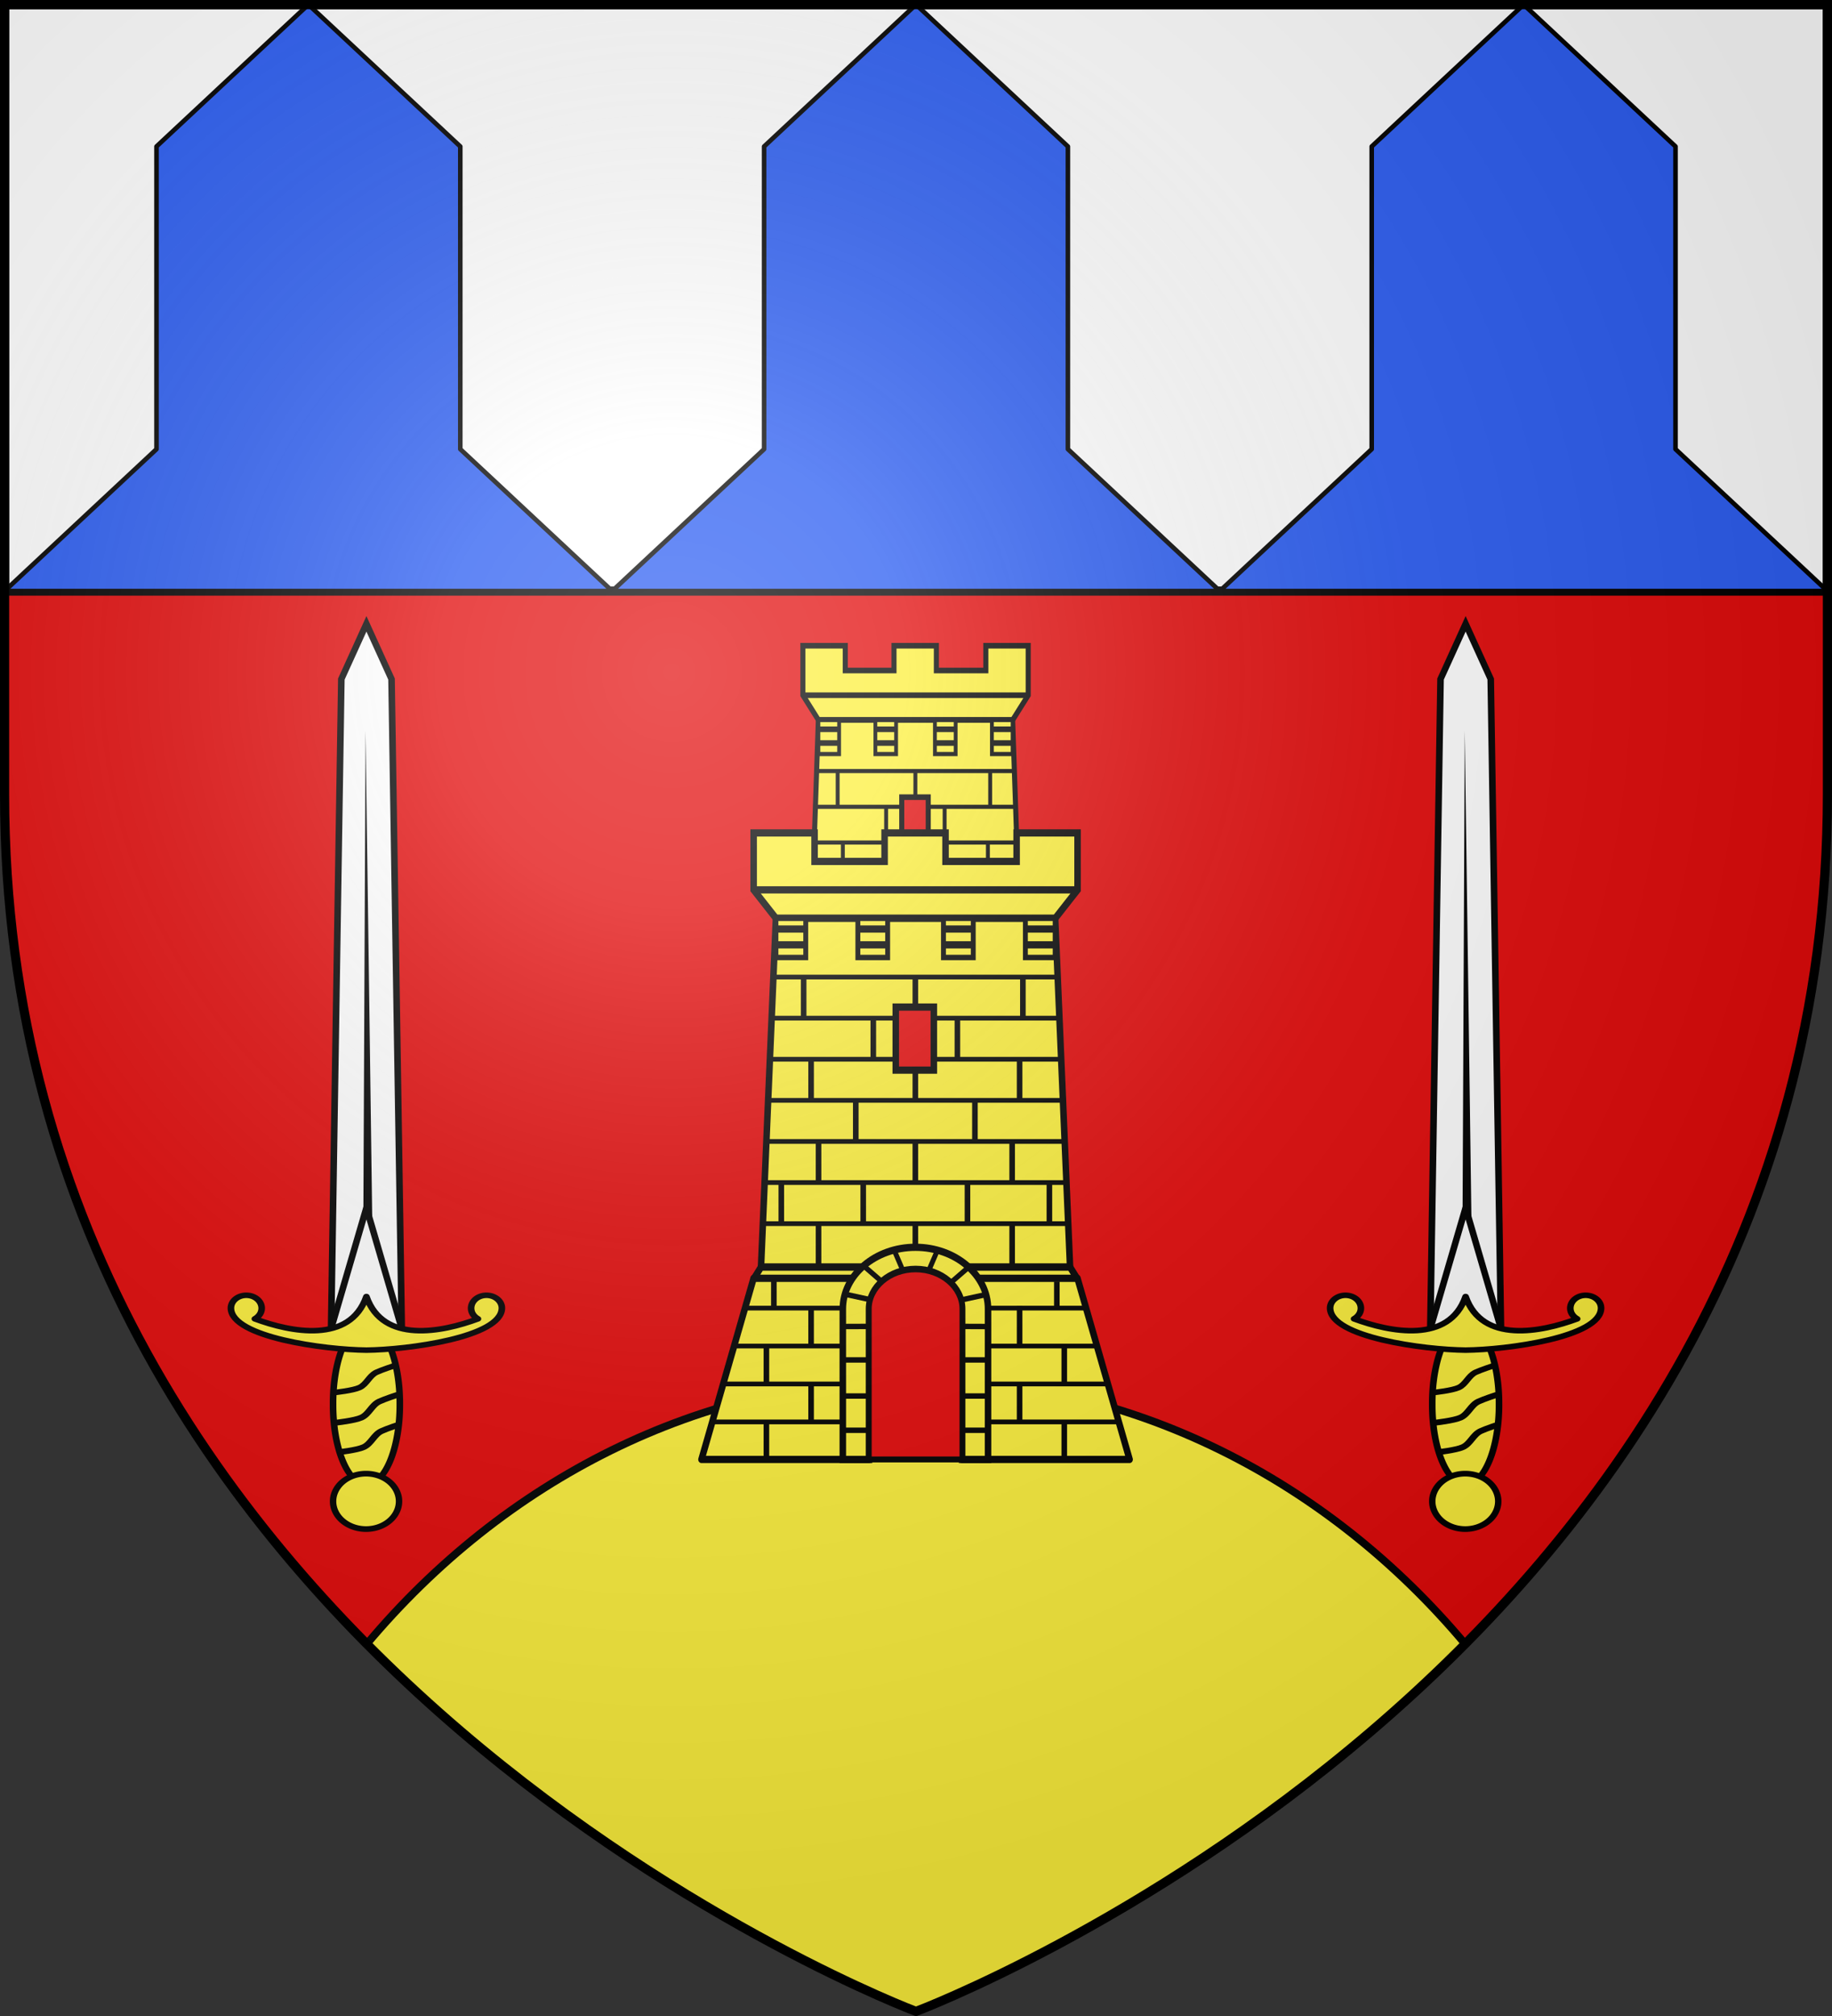
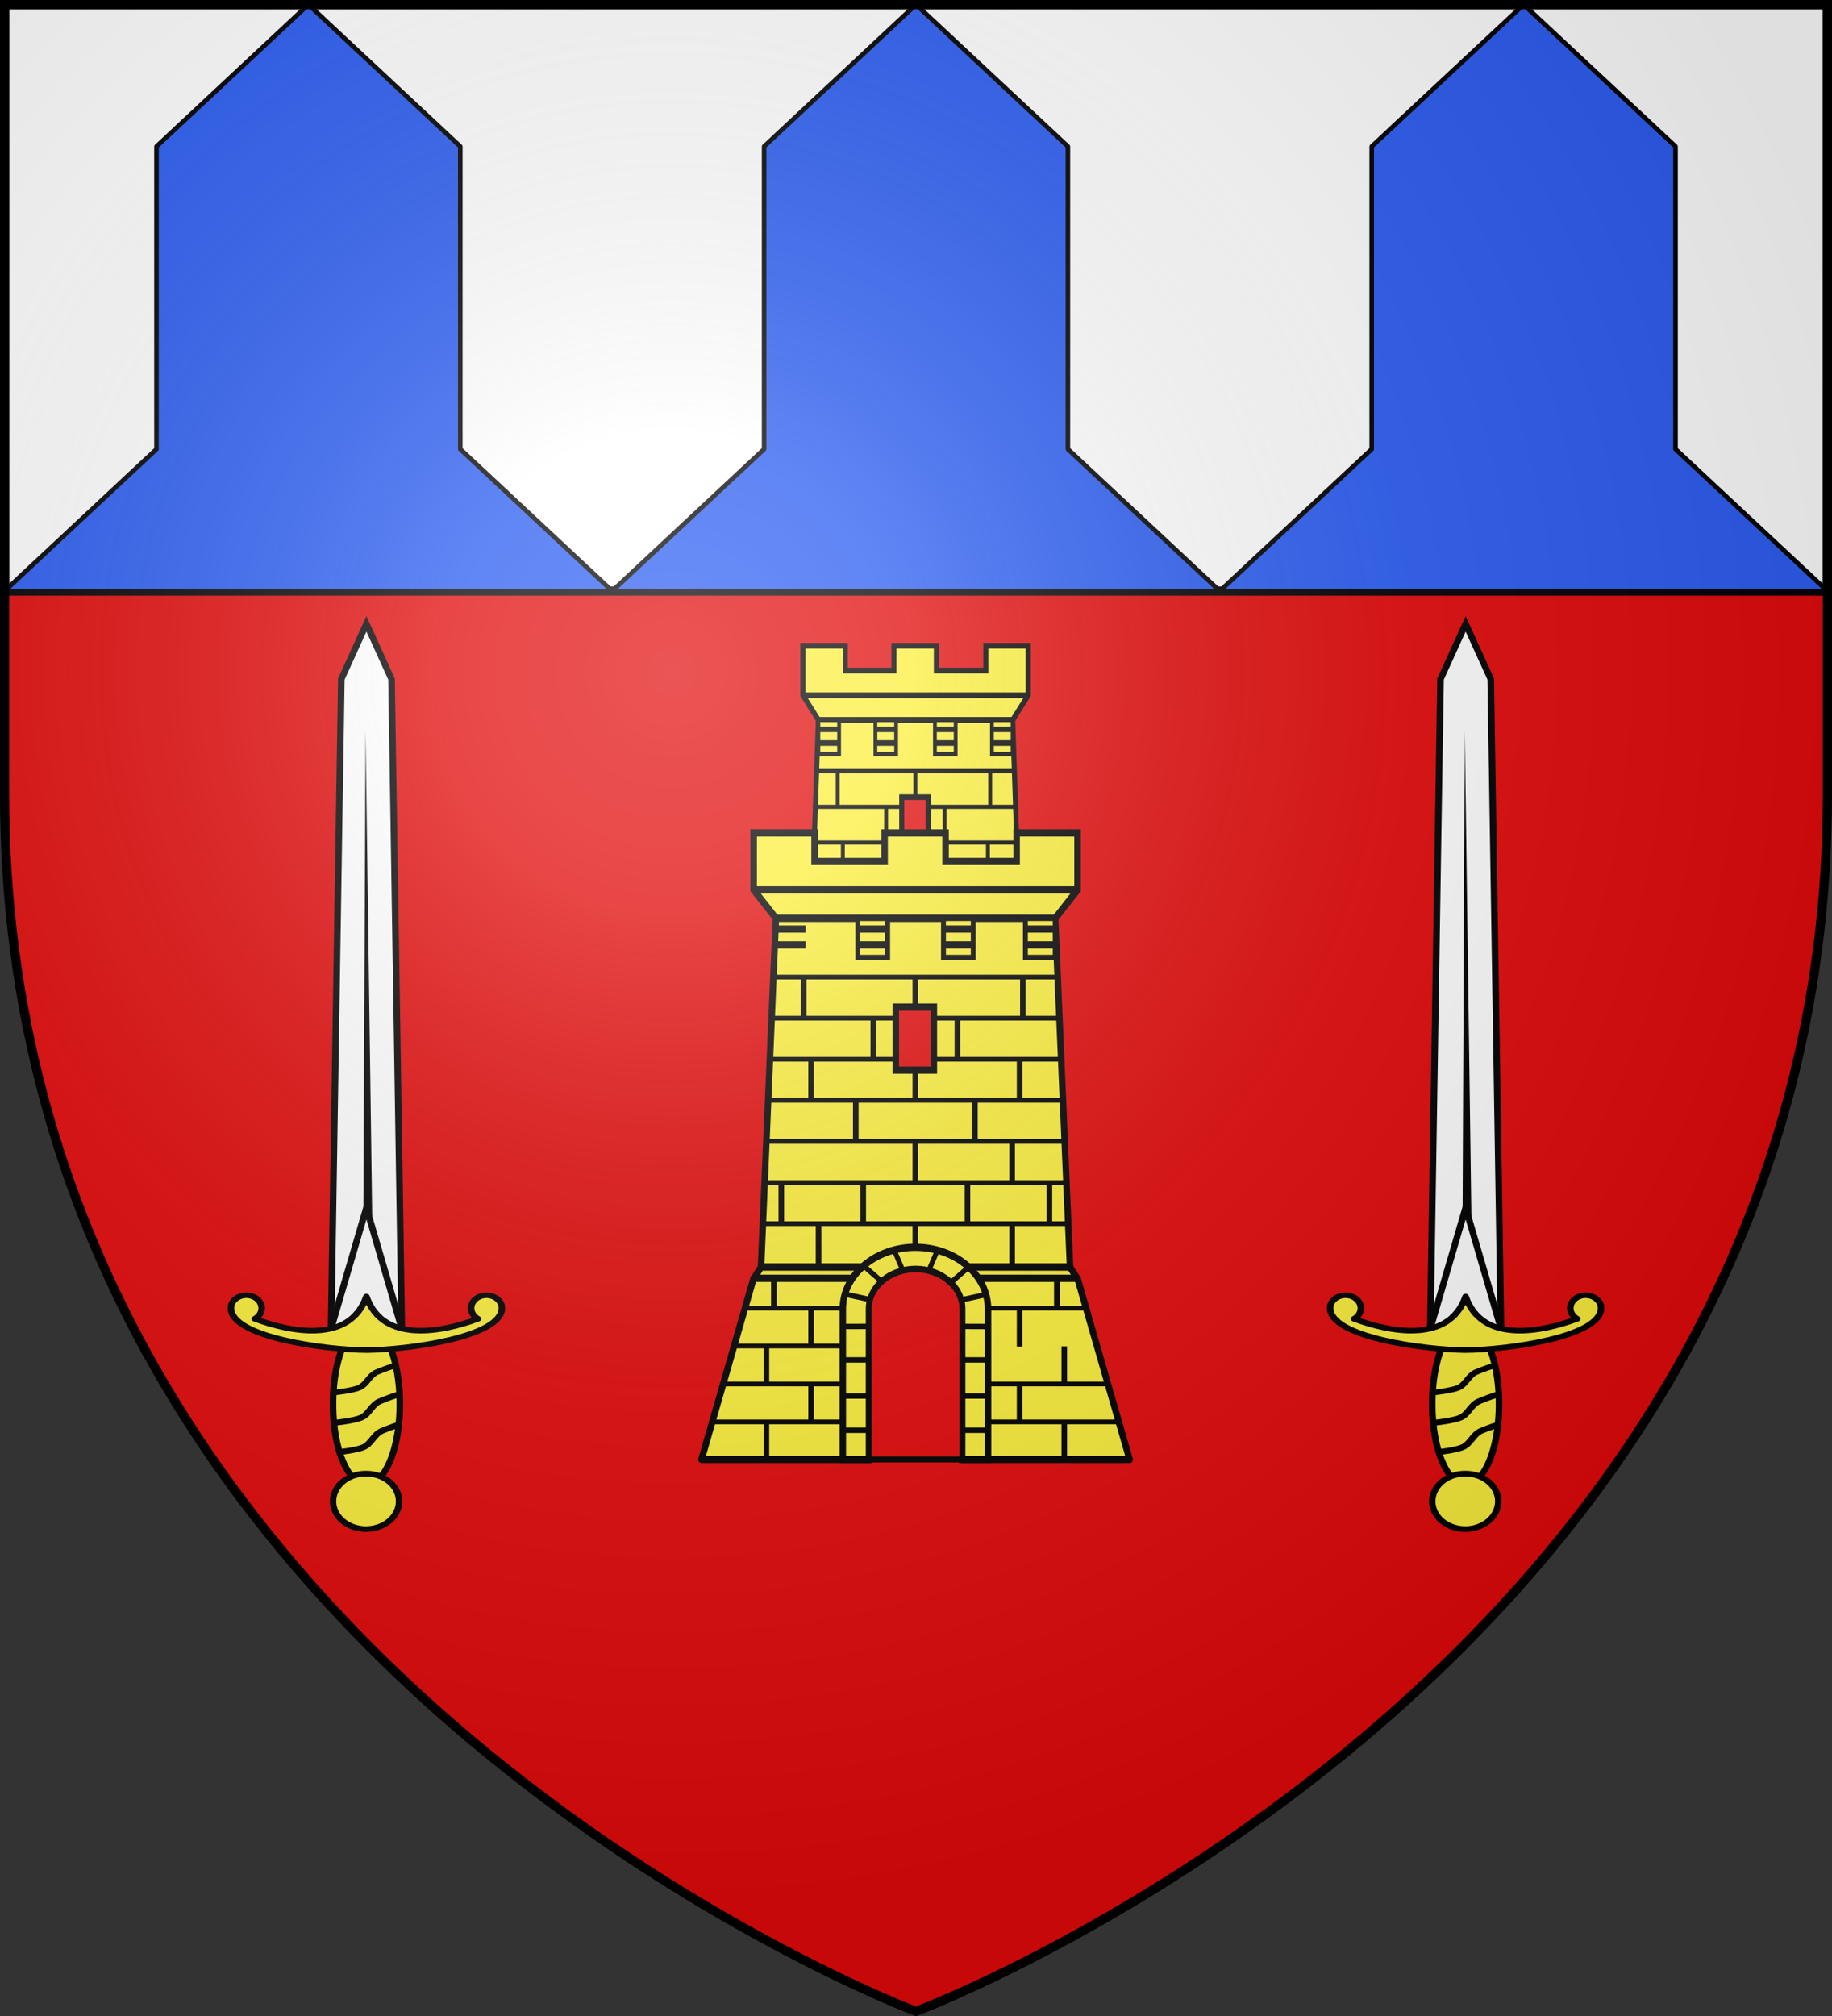
<svg xmlns="http://www.w3.org/2000/svg" xmlns:ns1="http://sodipodi.sourceforge.net/DTD/sodipodi-0.dtd" xmlns:ns2="http://www.inkscape.org/namespaces/inkscape" xmlns:xlink="http://www.w3.org/1999/xlink" width="600" height="660" viewBox="0 0 600 660" id="svg2" ns1:version="0.32" ns2:version="0.46" ns1:docname="Blason_Stonne-A.svg" ns2:output_extension="org.inkscape.output.svg.inkscape" version="1.0">
  <rect x="0" y="0" width="600" height="660" fill="#333333" stroke="none" />
  <ns1:namedview ns2:window-height="977" ns2:window-width="1280" ns2:pageshadow="2" ns2:pageopacity="0.0" guidetolerance="10.0" gridtolerance="10.0" objecttolerance="10.0" borderopacity="1.0" bordercolor="#666666" pagecolor="#ffffff" id="base" showgrid="false" ns2:zoom="1.1863636" ns2:cx="300" ns2:cy="330" ns2:window-x="-4" ns2:window-y="-4" ns2:current-layer="layer4" ns2:object-nodes="true" />
  <defs id="defs4">
    <radialGradient id="Gradient1" gradientUnits="userSpaceOnUse" cx="-80" cy="-80" r="405">
      <stop style="stop-color:#fff;stop-opacity:0.31" offset="0" id="stop7" />
      <stop style="stop-color:#fff;stop-opacity:0.25" offset="0.19" id="stop9" />
      <stop style="stop-color:#6b6b6b;stop-opacity:0.125" offset="0.6" id="stop11" />
      <stop style="stop-color:#000;stop-opacity:0.125" offset="1" id="stop13" />
    </radialGradient>
    <clipPath id="shield_cut">
      <path id="shield" d="M -298.5,-298.5 L 298.5,-298.5 L 298.5,-40 C 298.5,246.31 0,358.5 0,358.5 C 0,358.5 -298.5,246.31 -298.5,-40 L -298.5,-298.5 z" />
    </clipPath>
    <g id="f">
      <rect id="rect1964" style="fill:#28166f" y="-30" x="-50" height="60" width="100" />
      <g id="g1966" style="fill:#ffffff" transform="translate(0,-20)">
        <path id="path1968" d="M -1.212,27.818 C -1.212,22.175 -2.091,20.471 -4.542,13.98 C -5.709,10.888 -5.024,7.103 -2.858,3.601 C -2.082,2.346 -1.114,1.214 0,0 C 1.114,1.214 2.082,2.346 2.858,3.601 C 5.024,7.103 5.709,10.888 4.542,13.98 C 2.091,20.471 1.212,22.175 1.212,27.818 L -1.212,27.818 z" />
        <path id="rwi" d="M 2.922,27.672 C 2.922,21.721 5.239,17.829 8.501,16.66 C 9.949,16.141 11.808,16.387 13.519,18.107 C 15.638,20.236 16.255,26.1 10.036,27.228 C 10.694,26.272 10.655,24.147 9.322,23.441 C 8.331,22.916 7.209,23.188 6.646,23.564 C 5.822,24.116 4.917,25.67 4.967,27.672 L 2.922,27.672 z" />
        <path id="path1971" d="M 1.777,30.183 C 1.79,32.191 2.795,33.518 4.516,34.257 C 4.295,34.955 3.257,36.378 1.831,36.281 C 1.55,37.787 1.282,38.632 0,40 C -1.282,38.632 -1.55,37.787 -1.831,36.281 C -3.257,36.378 -4.295,34.955 -4.516,34.257 C -2.795,33.518 -1.79,32.191 -1.777,30.183 L 1.777,30.183 z" />
        <use xlink:href="#rwi" height="400" width="800" y="0" x="0" id="use1973" transform="scale(-1,1)" />
        <rect id="rect1975" y="27.331" x="-7.923" height="3.218" width="15.846" />
      </g>
    </g>
    <g id="s">
      <g id="c">
        <path id="t" d="M 0,0 L 0,1 L 0.5,1 L 0,0 z" transform="matrix(0.951,0.309,-0.309,0.951,0,-1)" />
        <use xlink:href="#t" transform="scale(-1,1)" id="use2144" x="0" y="0" width="810" height="540" />
      </g>
      <g id="a">
        <use xlink:href="#c" transform="matrix(0.309,0.951,-0.951,0.309,0,0)" id="use2147" x="0" y="0" width="810" height="540" />
        <use xlink:href="#c" transform="matrix(-0.809,0.588,-0.588,-0.809,0,0)" id="use2149" x="0" y="0" width="810" height="540" />
      </g>
      <use xlink:href="#a" transform="scale(-1,1)" id="use2151" x="0" y="0" width="810" height="540" />
    </g>
    <g id="f-8">
      <rect width="100" height="60" x="-50" y="-30" style="fill:#28166f" id="rect1964-0" />
      <g transform="translate(0,-20)" style="fill:#ffffff" id="g1966-1">
        <path d="M -1.212,27.818 C -1.212,22.175 -2.091,20.471 -4.542,13.98 C -5.709,10.888 -5.024,7.103 -2.858,3.601 C -2.082,2.346 -1.114,1.214 0,0 C 1.114,1.214 2.082,2.346 2.858,3.601 C 5.024,7.103 5.709,10.888 4.542,13.98 C 2.091,20.471 1.212,22.175 1.212,27.818 L -1.212,27.818 z" id="path1968-2" />
        <path d="M 2.922,27.672 C 2.922,21.721 5.239,17.829 8.501,16.66 C 9.949,16.141 11.808,16.387 13.519,18.107 C 15.638,20.236 16.255,26.1 10.036,27.228 C 10.694,26.272 10.655,24.147 9.322,23.441 C 8.331,22.916 7.209,23.188 6.646,23.564 C 5.822,24.116 4.917,25.67 4.967,27.672 L 2.922,27.672 z" id="rwi-5" />
        <path d="M 1.777,30.183 C 1.79,32.191 2.795,33.518 4.516,34.257 C 4.295,34.955 3.257,36.378 1.831,36.281 C 1.55,37.787 1.282,38.632 0,40 C -1.282,38.632 -1.55,37.787 -1.831,36.281 C -3.257,36.378 -4.295,34.955 -4.516,34.257 C -2.795,33.518 -1.79,32.191 -1.777,30.183 L 1.777,30.183 z" id="path1971-0" />
        <use transform="scale(-1,1)" id="use1973-9" x="0" y="0" width="800" height="400" xlink:href="#rwi-5" />
        <rect width="15.846" height="3.218" x="-7.923" y="27.331" id="rect1975-4" />
      </g>
    </g>
    <g id="s-5">
      <g id="c-1">
        <path id="t-7" d="M 0,0 L 0,1 L 0.5,1 L 0,0 z" transform="matrix(0.951,0.309,-0.309,0.951,0,-1)" />
        <use xlink:href="#t-7" transform="scale(-1,1)" id="use2144-1" x="0" y="0" width="810" height="540" />
      </g>
      <g id="a-15">
        <use xlink:href="#c-1" transform="matrix(0.309,0.951,-0.951,0.309,0,0)" id="use2147-2" x="0" y="0" width="810" height="540" />
        <use xlink:href="#c-1" transform="matrix(-0.809,0.588,-0.588,-0.809,0,0)" id="use2149-76" x="0" y="0" width="810" height="540" />
      </g>
      <use xlink:href="#a-15" transform="scale(-1,1)" id="use2151-1" x="0" y="0" width="810" height="540" />
    </g>
    <g id="f-4">
      <rect width="100" height="60" x="-50" y="-30" style="fill:#28166f" id="rect1964-2" />
      <g transform="translate(0,-20)" style="fill:#ffffff" id="g1966-3">
        <path d="M -1.212,27.818 C -1.212,22.175 -2.091,20.471 -4.542,13.98 C -5.709,10.888 -5.024,7.103 -2.858,3.601 C -2.082,2.346 -1.114,1.214 0,0 C 1.114,1.214 2.082,2.346 2.858,3.601 C 5.024,7.103 5.709,10.888 4.542,13.98 C 2.091,20.471 1.212,22.175 1.212,27.818 L -1.212,27.818 z" id="path1968-22" />
        <path d="M 2.922,27.672 C 2.922,21.721 5.239,17.829 8.501,16.66 C 9.949,16.141 11.808,16.387 13.519,18.107 C 15.638,20.236 16.255,26.1 10.036,27.228 C 10.694,26.272 10.655,24.147 9.322,23.441 C 8.331,22.916 7.209,23.188 6.646,23.564 C 5.822,24.116 4.917,25.67 4.967,27.672 L 2.922,27.672 z" id="rwi-1" />
        <path d="M 1.777,30.183 C 1.79,32.191 2.795,33.518 4.516,34.257 C 4.295,34.955 3.257,36.378 1.831,36.281 C 1.55,37.787 1.282,38.632 0,40 C -1.282,38.632 -1.55,37.787 -1.831,36.281 C -3.257,36.378 -4.295,34.955 -4.516,34.257 C -2.795,33.518 -1.79,32.191 -1.777,30.183 L 1.777,30.183 z" id="path1971-6" />
        <use transform="scale(-1,1)" id="use1973-8" x="0" y="0" width="800" height="400" xlink:href="#rwi-1" />
        <rect width="15.846" height="3.218" x="-7.923" y="27.331" id="rect1975-5" />
      </g>
    </g>
    <g id="s-4-7">
      <g id="c-6-6">
        <path id="t-0-1" d="M 0,0 L 0,1 L 0.5,1 L 0,0 z" transform="matrix(0.951,0.309,-0.309,0.951,0,-1)" />
        <use xlink:href="#t-0-1" transform="scale(-1,1)" id="use2144-7-8" x="0" y="0" width="810" height="540" />
      </g>
      <g id="a-1-9">
        <use xlink:href="#c-6-6" transform="matrix(0.309,0.951,-0.951,0.309,0,0)" id="use2147-7-2" x="0" y="0" width="810" height="540" />
        <use xlink:href="#c-6-6" transform="matrix(-0.809,0.588,-0.588,-0.809,0,0)" id="use2149-7-7" x="0" y="0" width="810" height="540" />
      </g>
      <use xlink:href="#a-1-9" transform="scale(-1,1)" id="use2151-7-9" x="0" y="0" width="810" height="540" />
    </g>
    <g id="s-4">
      <g id="c-6">
        <path id="t-0" d="M 0,0 L 0,1 L 0.5,1 L 0,0 z" transform="matrix(0.951,0.309,-0.309,0.951,0,-1)" />
        <use xlink:href="#t-0" transform="scale(-1,1)" id="use2144-7" x="0" y="0" width="810" height="540" />
      </g>
      <g id="a-1">
        <use xlink:href="#c-6" transform="matrix(0.309,0.951,-0.951,0.309,0,0)" id="use2147-7" x="0" y="0" width="810" height="540" />
        <use xlink:href="#c-6" transform="matrix(-0.809,0.588,-0.588,-0.809,0,0)" id="use2149-7" x="0" y="0" width="810" height="540" />
      </g>
      <use xlink:href="#a-1" transform="scale(-1,1)" id="use2151-7" x="0" y="0" width="810" height="540" />
    </g>
    <g id="g3754">
      <g id="c-7">
        <path transform="matrix(0.951,0.309,-0.309,0.951,0,-1)" d="M 0,0 L 0,1 L 0.5,1 L 0,0 z " id="t-4" />
        <use height="540" width="810" y="0" x="0" id="use5825" transform="scale(-1,1)" xlink:href="#t-4" />
      </g>
      <g id="a-8">
        <use height="540" width="810" y="0" x="0" id="use2147-08" transform="matrix(0.309,0.951,-0.951,0.309,0,0)" xlink:href="#c-7" />
        <use height="540" width="810" y="0" x="0" id="use2149-8" transform="matrix(-0.809,0.588,-0.588,-0.809,0,0)" xlink:href="#c-7" />
      </g>
      <use height="540" width="810" y="0" x="0" id="use2151-17" transform="scale(-1,1)" xlink:href="#a-8" />
    </g>
    <g id="s-1">
      <g id="g5813">
        <path id="t-8" d="M 0,0 L 0,1 L 0.5,1 L 0,0 z " transform="matrix(0.951,0.309,-0.309,0.951,0,-1)" />
        <use xlink:href="#t-8" transform="scale(-1,1)" id="use2144-5" x="0" y="0" width="810" height="540" />
      </g>
      <g id="a-2">
        <use xlink:href="#c-1" transform="matrix(0.309,0.951,-0.951,0.309,0,0)" id="use2147-0" x="0" y="0" width="810" height="540" />
        <use xlink:href="#c-1" transform="matrix(-0.809,0.588,-0.588,-0.809,0,0)" id="use2149-1" x="0" y="0" width="810" height="540" />
      </g>
      <use xlink:href="#a-2" transform="scale(-1,1)" id="use5820" x="0" y="0" width="810" height="540" />
    </g>
    <g id="f-5">
      <rect id="rect1964-7" style="fill:#28166f" y="-30" x="-50" height="60" width="100" />
      <g id="g1966-6" style="fill:#ffffff" transform="translate(0,-20)">
        <path id="path1968-1" d="M -1.212,27.818 C -1.212,22.175 -2.091,20.471 -4.542,13.98 C -5.709,10.888 -5.024,7.103 -2.858,3.601 C -2.082,2.346 -1.114,1.214 0,0 C 1.114,1.214 2.082,2.346 2.858,3.601 C 5.024,7.103 5.709,10.888 4.542,13.98 C 2.091,20.471 1.212,22.175 1.212,27.818 L -1.212,27.818 z" />
        <path id="rwi-8" d="M 2.922,27.672 C 2.922,21.721 5.239,17.829 8.501,16.66 C 9.949,16.141 11.808,16.387 13.519,18.107 C 15.638,20.236 16.255,26.1 10.036,27.228 C 10.694,26.272 10.655,24.147 9.322,23.441 C 8.331,22.916 7.209,23.188 6.646,23.564 C 5.822,24.116 4.917,25.67 4.967,27.672 L 2.922,27.672 z" />
        <path id="path1971-9" d="M 1.777,30.183 C 1.79,32.191 2.795,33.518 4.516,34.257 C 4.295,34.955 3.257,36.378 1.831,36.281 C 1.55,37.787 1.282,38.632 0,40 C -1.282,38.632 -1.55,37.787 -1.831,36.281 C -3.257,36.378 -4.295,34.955 -4.516,34.257 C -2.795,33.518 -1.79,32.191 -1.777,30.183 L 1.777,30.183 z" />
        <use xlink:href="#rwi-8" height="400" width="800" y="0" x="0" id="use1973-2" transform="scale(-1,1)" />
        <rect id="rect1975-7" y="27.331" x="-7.923" height="3.218" width="15.846" />
      </g>
    </g>
  </defs>
  <g id="layer4" ns2:label="Fond écu" ns2:groupmode="layer" transform="translate(300,300)">
    <use xlink:href="#shield" id="use18" style="fill:#e20909" x="0" y="0" width="600" height="660" />
    <rect style="opacity:1;fill:#ffffff;fill-opacity:1;stroke:#000000;stroke-width:3;stroke-linecap:butt;stroke-linejoin:round;stroke-miterlimit:4;stroke-dasharray:none;stroke-opacity:1" id="rect2483" width="597" height="192" x="-298.5" y="-298.5" />
-     <path style="opacity:1;fill:#fcef3c;fill-opacity:1;stroke:#000000;stroke-width:2.5;stroke-linecap:butt;stroke-linejoin:round;stroke-miterlimit:4;stroke-dasharray:none;stroke-opacity:1" d="M 300 451.438 C 228.936 451.438 164.921 484.865 120.156 538.188 C 203.442 622.176 300 658.5 300 658.5 C 300 658.5 396.558 622.176 479.844 538.188 C 435.079 484.865 371.064 451.438 300 451.438 z " transform="translate(-300,-300)" id="path4359" />
    <path style="opacity:1;fill:#2b5df2;fill-opacity:1;stroke:#000000;stroke-width:1.5;stroke-linecap:butt;stroke-linejoin:round;stroke-miterlimit:4;stroke-dasharray:none;stroke-opacity:1.0" d="M -298.5,-106.5 L -248.75,-152.952 L -248.75,-252.048 L -199,-298.5 L -149.25,-252.048 L -149.25,-152.952 L -99.5,-106.5 L -298.5,-106.5 z" id="path9637" />
    <use x="0" y="0" xlink:href="#path9637" id="use4355" transform="translate(199,0)" width="600" height="660" />
    <use x="0" y="0" xlink:href="#use4355" id="use4357" transform="translate(199,0)" width="600" height="660" />
    <g id="g4147" ns2:label="Fond écu" transform="matrix(0.8,0,0,0.8,1919.904,726.094)">
      <g transform="matrix(1.521,0,0,1.521,1211.523,-169.742)" id="g4203" style="display:inline" />
      <g transform="matrix(1.521,0,0,1.521,1211.523,-169.742)" id="g4205" style="display:inline" />
      <g transform="matrix(1.521,0,0,1.521,1297.344,-286.303)" id="g4207" style="display:inline">
        <g transform="translate(873,-55.32)" id="g4209" />
        <g transform="translate(873,-55.32)" id="g4211" />
        <g transform="translate(873,-55.32)" id="g4213" />
      </g>
      <g transform="matrix(1.521,0,0,1.521,1297.344,-286.303)" id="g4215" style="display:inline">
        <g transform="translate(-582.739,640.167)" id="g4217" style="display:inline" />
        <g transform="translate(-526.311,563.527)" id="g4219" style="display:inline" />
        <g transform="translate(-526.311,563.527)" id="g4221" />
        <g transform="translate(-526.311,563.527)" id="g4223" style="display:inline" />
      </g>
      <g transform="matrix(1.521,0,0,1.521,1297.344,-286.303)" id="g4225" style="display:inline" />
    </g>
    <g id="g4177" ns2:label="Reflet final" transform="matrix(0.8,0,0,0.8,1919.904,726.094)" />
    <g id="g4179" ns2:label="Contour final" transform="matrix(0.8,0,0,0.8,1919.904,726.094)" />
    <g style="fill:#fcef3c;stroke:#313131;stroke-width:1.567;stroke-miterlimit:4;stroke-dasharray:none;stroke-opacity:1;display:inline" id="g10508" transform="matrix(1.673,0,0,1.521,3830.899,512.677)" />
    <g style="fill:#fcef3c;stroke:#313131;stroke-width:1.567;stroke-miterlimit:4;stroke-dasharray:none;stroke-opacity:1;display:inline" id="g10510" transform="matrix(1.673,0,0,1.521,3830.899,512.677)" />
    <g style="fill:#fcef3c;stroke:#313131;stroke-width:1.567;stroke-miterlimit:4;stroke-dasharray:none;stroke-opacity:1;display:inline" id="g10512" transform="matrix(1.673,0,0,1.521,3925.303,396.116)">
      <g id="g10514" transform="translate(873,-55.32)" style="fill:#fcef3c;stroke:#313131;stroke-width:1.567;stroke-miterlimit:4;stroke-dasharray:none;stroke-opacity:1" />
      <g id="g10516" transform="translate(873,-55.32)" style="fill:#fcef3c;stroke:#313131;stroke-width:1.567;stroke-miterlimit:4;stroke-dasharray:none;stroke-opacity:1" />
      <g id="g10518" transform="translate(873,-55.32)" style="fill:#fcef3c;stroke:#313131;stroke-width:1.567;stroke-miterlimit:4;stroke-dasharray:none;stroke-opacity:1" />
    </g>
    <g style="fill:#fcef3c;stroke:#313131;stroke-width:1.567;stroke-miterlimit:4;stroke-dasharray:none;stroke-opacity:1;display:inline" id="g10520" transform="matrix(1.673,0,0,1.521,3925.303,396.116)">
      <g style="fill:#fcef3c;stroke:#313131;stroke-width:1.567;stroke-miterlimit:4;stroke-dasharray:none;stroke-opacity:1;display:inline" id="g10522" transform="translate(-582.739,640.167)" />
      <g style="fill:#fcef3c;stroke:#313131;stroke-width:1.567;stroke-miterlimit:4;stroke-dasharray:none;stroke-opacity:1;display:inline" id="g10524" transform="translate(-526.311,563.527)" />
      <g id="g10526" transform="translate(-526.311,563.527)" style="fill:#fcef3c;stroke:#313131;stroke-width:1.567;stroke-miterlimit:4;stroke-dasharray:none;stroke-opacity:1" />
      <g style="fill:#fcef3c;stroke:#313131;stroke-width:1.567;stroke-miterlimit:4;stroke-dasharray:none;stroke-opacity:1;display:inline" id="g10528" transform="translate(-526.311,563.527)" />
    </g>
    <g style="fill:#fcef3c;stroke:#313131;stroke-width:1.567;stroke-miterlimit:4;stroke-dasharray:none;stroke-opacity:1;display:inline" id="g10530" transform="matrix(1.673,0,0,1.521,3925.303,396.116)" />
  </g>
  <g id="layer3" ns2:label="Meubles" ns2:groupmode="layer" transform="translate(300,300)">
    <g transform="matrix(0.902,0,0,1,-270.75,-258.973)" id="g21520" style="display:inline">
      <g id="g21331" transform="translate(-698.733,0)">
        <path id="path20687" d="M 957.826,170.379 L 957.826,178.479 L 957.826,186.579 L 963.464,194.679 L 1034.002,194.679 L 1039.639,186.579 L 1039.639,178.479 L 1039.639,170.379 L 1024.249,170.379 L 1024.249,178.479 L 1021.764,178.479 L 1011.424,178.479 L 1006.294,178.479 L 1006.294,170.379 L 990.904,170.379 L 990.904,178.479 L 986.041,178.479 L 975.675,178.479 L 973.216,178.479 L 973.216,170.379 L 957.826,170.379 L 957.826,170.379 z" style="fill:#fcef3c;fill-opacity:1;stroke:#000000;stroke-width:1.84;stroke-miterlimit:4;stroke-dasharray:none;stroke-opacity:1" />
        <path ns1:nodetypes="ccccc" id="path20689" d="M 959.687,293.978 L 1037.749,293.978 L 1033.987,194.676 L 963.449,194.676 L 959.687,293.978 z" style="fill:#fcef3c;fill-opacity:1;stroke:#000000;stroke-width:1.84;stroke-miterlimit:4;stroke-dasharray:none;stroke-opacity:1" />
        <rect style="fill:#000000;fill-opacity:1;stroke:none" id="rect20705" width="73.328" height="1.35" x="961.884" y="234.128" />
        <rect y="222.428" x="962.128" height="1.35" width="72.351" id="rect20707" style="fill:#000000;fill-opacity:1;stroke:none" />
        <rect style="fill:#000000;fill-opacity:1;stroke:none" id="rect20709" width="71.569" height="1.35" x="962.86" y="210.728" />
        <path style="fill:#fcef3c;fill-opacity:1;stroke:#000000;stroke-width:1.38;stroke-miterlimit:4;stroke-dasharray:none;stroke-opacity:1" d="M 963.459,194.679 L 970.983,194.679 L 970.983,205.833 L 963.459,205.833 L 963.459,194.679 z" id="path20711" />
        <path id="path20713" d="M 1026.463,194.676 L 1033.987,194.676 L 1033.987,205.83 L 1026.463,205.83 L 1026.463,194.676 z" style="fill:#fcef3c;fill-opacity:1;stroke:#000000;stroke-width:1.38;stroke-miterlimit:4;stroke-dasharray:none;stroke-opacity:1" />
        <path style="fill:#fcef3c;fill-opacity:1;stroke:#000000;stroke-width:1.38;stroke-miterlimit:4;stroke-dasharray:none;stroke-opacity:1" d="M 1005.772,194.676 L 1013.296,194.676 L 1013.296,205.83 L 1005.772,205.83 L 1005.772,194.676 z" id="path20715" />
        <path id="path20717" d="M 984.15,194.679 L 991.674,194.679 L 991.674,205.833 L 984.15,205.833 L 984.15,194.679 z" style="fill:#fcef3c;fill-opacity:1;stroke:#000000;stroke-width:1.38;stroke-miterlimit:4;stroke-dasharray:none;stroke-opacity:1" />
        <rect y="997.964" x="-223.135" height="1.411" width="11.863" id="rect20719" style="fill:#000000;fill-opacity:1;stroke:none" transform="matrix(0,-1,1,0,0,0)" ns2:tile-cx="999.93829" ns2:tile-cy="465.62077" ns2:tile-w="1.5" ns2:tile-h="13.181556" ns2:tile-x0="999.18829" ns2:tile-y0="459.02999" />
        <rect y="987.343" x="-234.998" height="1.411" width="11.863" id="use20721" style="fill:#000000;fill-opacity:1;stroke:none" transform="matrix(0,-1,1,0,0,0)" ns2:tile-x0="999.18829" ns2:tile-y0="459.02999" />
        <rect y="997.964" x="-246.862" height="1.411" width="11.863" id="use20723" style="fill:#000000;fill-opacity:1;stroke:none" transform="matrix(0,-1,1,0,0,0)" ns2:tile-x0="999.18829" ns2:tile-y0="459.02999" />
        <path ns1:nodetypes="ccccc" style="fill:#e20909;fill-opacity:1;stroke:#000000;stroke-width:1.84;stroke-miterlimit:4;stroke-dasharray:none;stroke-opacity:1" d="M 993.723,219.95 L 1003.341,219.95 L 1003.341,237.899 L 993.723,237.899 L 993.723,219.95 z" id="path20725" />
        <rect y="969.749" x="-223.135" height="1.411" width="11.863" id="use20733" style="fill:#000000;fill-opacity:1;stroke:none" transform="matrix(0,-1,1,0,0,0)" ns2:tile-x0="999.18829" ns2:tile-y0="459.02999" />
        <rect y="1008.585" x="-234.998" height="1.411" width="11.863" id="use20735" style="fill:#000000;fill-opacity:1;stroke:none" transform="matrix(0,-1,1,0,0,0)" ns2:tile-x0="999.18829" ns2:tile-y0="459.02999" />
        <rect y="1025.125" x="-223.135" height="1.411" width="11.863" id="use20745" style="fill:#000000;fill-opacity:1;stroke:none" transform="matrix(0,-1,1,0,0,0)" ns2:tile-x0="999.18829" ns2:tile-y0="459.02999" />
        <rect y="1024.298" x="-246.862" height="1.411" width="11.863" id="use20747" style="fill:#000000;fill-opacity:1;stroke:none" transform="matrix(0,-1,1,0,0,0)" ns2:tile-x0="999.18829" ns2:tile-y0="459.02999" />
        <rect y="971.63" x="-246.862" height="1.411" width="11.863" id="use20749" style="fill:#000000;fill-opacity:1;stroke:none" transform="matrix(0,-1,1,0,0,0)" ns2:tile-x0="999.18829" ns2:tile-y0="459.02999" />
        <path style="fill:none;stroke:#000000;stroke-width:1.84;stroke-miterlimit:4;stroke-dasharray:none;stroke-opacity:1" d="M 1005.772,202.23 L 1005.772,202.23 L 1013.296,202.23" id="path20759" />
        <path id="path20761" d="M 1005.772,197.73 L 1005.772,197.73 L 1013.296,197.73" style="fill:none;stroke:#000000;stroke-width:1.84;stroke-miterlimit:4;stroke-dasharray:none;stroke-opacity:1" />
        <path id="path20763" d="M 1026.463,202.23 L 1026.463,202.23 L 1033.987,202.23" style="fill:none;stroke:#000000;stroke-width:1.84;stroke-miterlimit:4;stroke-dasharray:none;stroke-opacity:1" />
        <path style="fill:none;stroke:#000000;stroke-width:1.84;stroke-miterlimit:4;stroke-dasharray:none;stroke-opacity:1" d="M 1026.463,197.73 L 1026.463,197.73 L 1033.987,197.73" id="path20765" />
        <path style="fill:none;stroke:#000000;stroke-width:1.84;stroke-miterlimit:4;stroke-dasharray:none;stroke-opacity:1" d="M 984.14,202.23 L 984.14,202.23 L 991.664,202.23" id="path20767" />
        <path id="path20769" d="M 984.14,197.73 L 984.14,197.73 L 991.664,197.73" style="fill:none;stroke:#000000;stroke-width:1.84;stroke-miterlimit:4;stroke-dasharray:none;stroke-opacity:1" />
        <path id="path20771" d="M 963.449,202.23 L 963.449,202.23 L 970.973,202.23" style="fill:none;stroke:#000000;stroke-width:1.84;stroke-miterlimit:4;stroke-dasharray:none;stroke-opacity:1" />
        <path style="fill:none;stroke:#000000;stroke-width:1.84;stroke-miterlimit:4;stroke-dasharray:none;stroke-opacity:1" d="M 963.449,197.73 L 963.449,197.73 L 970.973,197.73" id="path20773" />
        <path style="fill:#ffffff;fill-opacity:1;stroke:#000000;stroke-width:1.84;stroke-miterlimit:4;stroke-dasharray:none;stroke-opacity:1" d="M 957.826,186.579 L 1039.639,186.579" id="path20833" />
      </g>
      <g id="g21439" transform="translate(-699.383,0)">
        <path style="fill:#fcef3c;fill-opacity:1;stroke:#000000;stroke-width:2.366;stroke-miterlimit:4;stroke-dasharray:none;stroke-opacity:1" d="M 940.601,231.667 L 940.601,240.982 L 940.601,250.297 L 948.705,259.612 L 1050.102,259.612 L 1058.207,250.297 L 1058.207,240.982 L 1058.207,231.667 L 1036.083,231.667 L 1036.083,240.982 L 1032.511,240.982 L 1017.648,240.982 L 1010.273,240.982 L 1010.273,231.667 L 988.15,231.667 L 988.15,240.982 L 981.16,240.982 L 966.257,240.982 L 962.724,240.982 L 962.724,231.667 L 940.601,231.667 L 940.601,231.667 z" id="path21094" />
        <path style="fill:#fcef3c;fill-opacity:1;stroke:#000000;stroke-width:2.366;stroke-miterlimit:4;stroke-dasharray:none;stroke-opacity:1" d="M 943.275,373.806 L 1055.489,373.806 L 1050.081,259.608 L 948.683,259.608 L 943.275,373.806 z" id="path21096" ns1:nodetypes="ccccc" />
        <path style="fill:#fcef3c;fill-opacity:1;stroke:#000000;stroke-width:2.366;stroke-linejoin:round;stroke-miterlimit:4;stroke-dasharray:none;stroke-opacity:1" d="M 943.278,373.798 L 940.748,377.478 L 988.645,377.478 C 991.567,375.632 995.316,374.534 999.398,374.534 C 1003.479,374.534 1007.228,375.632 1010.15,377.478 L 1058.019,377.478 L 1055.489,373.798 L 943.278,373.798 L 943.278,373.798 z" id="path21098" />
        <path style="fill:#fcef3c;fill-opacity:1;stroke:#000000;stroke-width:2.366;stroke-linejoin:round;stroke-miterlimit:4;stroke-dasharray:none;stroke-opacity:1" d="M 940.575,377.478 L 921.658,436.772 L 982.493,436.772 L 982.493,387.46 C 982.493,383.443 984.889,379.852 988.645,377.478 L 940.575,377.478 L 940.575,377.478 z M 1010.15,377.478 C 1013.906,379.852 1016.303,383.443 1016.303,387.46 L 1016.303,436.772 L 1077.109,436.772 L 1058.191,377.478 L 1010.15,377.478 L 1010.15,377.478 z" id="path21100" />
        <rect y="998.298" x="-373.159" height="2.028" width="13.643" id="use21102" style="fill:#000000;fill-opacity:1;stroke:none" transform="matrix(0,-1,1,0,0,0)" ns2:tile-x0="999.18829" ns2:tile-y0="459.02999" />
        <rect y="358.799" x="944.031" height="1.552" width="110.816" id="rect21104" style="fill:#000000;fill-opacity:1;stroke:none" />
        <rect style="fill:#000000;fill-opacity:1;stroke:none" id="rect21106" width="109.808" height="1.552" x="944.408" y="345.344" />
        <rect y="331.889" x="945.731" height="1.552" width="107.163" id="rect21108" style="fill:#000000;fill-opacity:1;stroke:none" />
        <rect style="fill:#000000;fill-opacity:1;stroke:none" id="rect21110" width="106.542" height="1.552" x="946.001" y="318.434" />
        <rect y="304.979" x="946.433" height="1.552" width="105.408" id="rect21112" style="fill:#000000;fill-opacity:1;stroke:none" />
        <rect style="fill:#000000;fill-opacity:1;stroke:none" id="rect21114" width="104.005" height="1.552" x="946.784" y="291.524" />
        <rect y="278.069" x="947.836" height="1.552" width="102.88" id="rect21116" style="fill:#000000;fill-opacity:1;stroke:none" />
-         <path id="path21118" d="M 948.697,259.612 L 959.513,259.612 L 959.513,272.439 L 948.697,272.439 L 948.697,259.612 z" style="fill:#fcef3c;fill-opacity:1;stroke:#000000;stroke-width:1.774;stroke-miterlimit:4;stroke-dasharray:none;stroke-opacity:1" />
        <path style="fill:#fcef3c;fill-opacity:1;stroke:#000000;stroke-width:1.774;stroke-miterlimit:4;stroke-dasharray:none;stroke-opacity:1" d="M 1039.265,259.608 L 1050.081,259.608 L 1050.081,272.436 L 1039.265,272.436 L 1039.265,259.608 z" id="path21120" />
        <path id="path21122" d="M 1009.522,259.608 L 1020.337,259.608 L 1020.337,272.436 L 1009.522,272.436 L 1009.522,259.608 z" style="fill:#fcef3c;fill-opacity:1;stroke:#000000;stroke-width:1.774;stroke-miterlimit:4;stroke-dasharray:none;stroke-opacity:1" />
        <path style="fill:#fcef3c;fill-opacity:1;stroke:#000000;stroke-width:1.774;stroke-miterlimit:4;stroke-dasharray:none;stroke-opacity:1" d="M 978.44,259.612 L 989.256,259.612 L 989.256,272.439 L 978.44,272.439 L 978.44,259.612 z" id="path21124" />
        <rect ns2:tile-y0="459.02999" ns2:tile-x0="999.18829" ns2:tile-h="13.181556" ns2:tile-w="1.5" ns2:tile-cy="465.62077" ns2:tile-cx="999.93829" transform="matrix(0,-1,1,0,0,0)" style="fill:#000000;fill-opacity:1;stroke:none" id="rect21126" width="13.643" height="2.028" x="-292.336" y="998.298" />
        <rect y="983.031" x="-305.979" height="2.028" width="13.643" id="use21128" style="fill:#000000;fill-opacity:1;stroke:none" transform="matrix(0,-1,1,0,0,0)" ns2:tile-x0="999.18829" ns2:tile-y0="459.02999" />
        <rect y="998.298" x="-319.622" height="2.028" width="13.643" id="use21130" style="fill:#000000;fill-opacity:1;stroke:none" transform="matrix(0,-1,1,0,0,0)" ns2:tile-x0="999.18829" ns2:tile-y0="459.02999" />
        <path id="path21132" d="M 992.202,288.673 L 1006.028,288.673 L 1006.028,309.315 L 992.202,309.315 L 992.202,288.673 z" style="fill:#e20909;fill-opacity:1;stroke:#000000;stroke-width:2.366;stroke-miterlimit:4;stroke-dasharray:none;stroke-opacity:1" ns1:nodetypes="ccccc" />
        <rect y="1019.93" x="-332.23" height="2.028" width="13.643" id="use21134" style="fill:#000000;fill-opacity:1;stroke:none" transform="matrix(0,-1,1,0,0,0)" ns2:tile-x0="999.18829" ns2:tile-y0="459.02999" />
        <rect y="998.298" x="-345.873" height="2.028" width="13.643" id="use21136" style="fill:#000000;fill-opacity:1;stroke:none" transform="matrix(0,-1,1,0,0,0)" ns2:tile-x0="999.18829" ns2:tile-y0="459.02999" />
        <rect y="979.371" x="-359.516" height="2.028" width="13.643" id="use21138" style="fill:#000000;fill-opacity:1;stroke:none" transform="matrix(0,-1,1,0,0,0)" ns2:tile-x0="999.18829" ns2:tile-y0="459.02999" />
        <rect y="957.739" x="-292.336" height="2.028" width="13.643" id="use21140" style="fill:#000000;fill-opacity:1;stroke:none" transform="matrix(0,-1,1,0,0,0)" ns2:tile-x0="999.18829" ns2:tile-y0="459.02999" />
        <rect y="1013.566" x="-305.979" height="2.028" width="13.643" id="use21142" style="fill:#000000;fill-opacity:1;stroke:none" transform="matrix(0,-1,1,0,0,0)" ns2:tile-x0="999.18829" ns2:tile-y0="459.02999" />
        <rect y="1046.969" x="-359.516" height="2.028" width="13.643" id="use21144" style="fill:#000000;fill-opacity:1;stroke:none" transform="matrix(0,-1,1,0,0,0)" ns2:tile-x0="999.18829" ns2:tile-y0="459.02999" />
        <rect y="1033.45" x="-373.159" height="2.028" width="13.643" id="use21146" style="fill:#000000;fill-opacity:1;stroke:none" transform="matrix(0,-1,1,0,0,0)" ns2:tile-x0="999.18829" ns2:tile-y0="459.02999" />
-         <rect y="963.147" x="-345.873" height="2.028" width="13.643" id="use21148" style="fill:#000000;fill-opacity:1;stroke:none" transform="matrix(0,-1,1,0,0,0)" ns2:tile-x0="999.18829" ns2:tile-y0="459.02999" />
        <rect y="949.628" x="-359.516" height="2.028" width="13.643" id="use21150" style="fill:#000000;fill-opacity:1;stroke:none" transform="matrix(0,-1,1,0,0,0)" ns2:tile-x0="999.18829" ns2:tile-y0="459.02999" />
        <rect y="1037.342" x="-292.336" height="2.028" width="13.643" id="use21152" style="fill:#000000;fill-opacity:1;stroke:none" transform="matrix(0,-1,1,0,0,0)" ns2:tile-x0="999.18829" ns2:tile-y0="459.02999" />
        <rect y="1036.154" x="-319.622" height="2.028" width="13.643" id="use21154" style="fill:#000000;fill-opacity:1;stroke:none" transform="matrix(0,-1,1,0,0,0)" ns2:tile-x0="999.18829" ns2:tile-y0="459.02999" />
        <rect y="960.443" x="-319.622" height="2.028" width="13.643" id="use21156" style="fill:#000000;fill-opacity:1;stroke:none" transform="matrix(0,-1,1,0,0,0)" ns2:tile-x0="999.18829" ns2:tile-y0="459.02999" />
        <rect y="976.667" x="-332.23" height="2.028" width="13.643" id="use21158" style="fill:#000000;fill-opacity:1;stroke:none" transform="matrix(0,-1,1,0,0,0)" ns2:tile-x0="999.18829" ns2:tile-y0="459.02999" />
        <rect y="1033.45" x="-345.873" height="2.028" width="13.643" id="use21160" style="fill:#000000;fill-opacity:1;stroke:none" transform="matrix(0,-1,1,0,0,0)" ns2:tile-x0="999.18829" ns2:tile-y0="459.02999" />
        <rect y="1017.226" x="-359.516" height="2.028" width="13.643" id="use21162" style="fill:#000000;fill-opacity:1;stroke:none" transform="matrix(0,-1,1,0,0,0)" ns2:tile-x0="999.18829" ns2:tile-y0="459.02999" />
        <rect y="963.147" x="-373.159" height="2.028" width="13.643" id="use21164" style="fill:#000000;fill-opacity:1;stroke:none" transform="matrix(0,-1,1,0,0,0)" ns2:tile-x0="999.18829" ns2:tile-y0="459.02999" />
        <path id="path21166" d="M 1009.522,268.296 L 1009.522,268.296 L 1020.337,268.296" style="fill:none;stroke:#000000;stroke-width:2.366;stroke-miterlimit:4;stroke-dasharray:none;stroke-opacity:1" />
        <path style="fill:none;stroke:#000000;stroke-width:2.366;stroke-miterlimit:4;stroke-dasharray:none;stroke-opacity:1" d="M 1009.522,263.121 L 1009.522,263.121 L 1020.337,263.121" id="path21168" />
        <path style="fill:none;stroke:#000000;stroke-width:2.366;stroke-miterlimit:4;stroke-dasharray:none;stroke-opacity:1" d="M 1039.265,268.296 L 1039.265,268.296 L 1050.081,268.296" id="path21170" />
        <path id="path21172" d="M 1039.265,263.121 L 1039.265,263.121 L 1050.081,263.121" style="fill:none;stroke:#000000;stroke-width:2.366;stroke-miterlimit:4;stroke-dasharray:none;stroke-opacity:1" />
        <path id="path21174" d="M 978.426,268.296 L 978.426,268.296 L 989.242,268.296" style="fill:none;stroke:#000000;stroke-width:2.366;stroke-miterlimit:4;stroke-dasharray:none;stroke-opacity:1" />
        <path style="fill:none;stroke:#000000;stroke-width:2.366;stroke-miterlimit:4;stroke-dasharray:none;stroke-opacity:1" d="M 978.426,263.121 L 978.426,263.121 L 989.242,263.121" id="path21176" />
        <path style="fill:none;stroke:#000000;stroke-width:2.366;stroke-miterlimit:4;stroke-dasharray:none;stroke-opacity:1" d="M 948.683,268.296 L 948.683,268.296 L 959.499,268.296" id="path21178" />
        <path id="path21180" d="M 948.683,263.121 L 948.683,263.121 L 959.499,263.121" style="fill:none;stroke:#000000;stroke-width:2.366;stroke-miterlimit:4;stroke-dasharray:none;stroke-opacity:1" />
        <rect y="1036.154" x="-399.815" height="2.028" width="13.26" id="rect21182" style="fill:#000000;fill-opacity:1;stroke:none" transform="matrix(0,-1,1,0,0,0)" ns2:tile-cx="999.93829" ns2:tile-cy="605.62077" ns2:tile-w="1.5" ns2:tile-h="13.181556" ns2:tile-x0="999.18829" ns2:tile-y0="599.02999" />
        <rect style="fill:#000000;fill-opacity:1;stroke:none" id="rect21184" width="48.667" height="1.552" x="925.324" y="423.705" />
        <rect y="411.285" x="929.267" height="1.552" width="44.266" id="rect21186" style="fill:#000000;fill-opacity:1;stroke:none" />
        <rect style="fill:#000000;fill-opacity:1;stroke:none" id="rect21188" width="40.447" height="1.552" x="933.473" y="398.865" />
        <rect y="386.445" x="937.679" height="1.552" width="35.019" id="rect21190" style="fill:#000000;fill-opacity:1;stroke:none" />
        <rect ns2:tile-y0="599.02999" ns2:tile-x0="999.18829" transform="matrix(0,-1,1,0,0,0)" style="fill:#000000;fill-opacity:1;stroke:none" id="use21192" width="12.487" height="2.028" x="-437.075" y="944.22" />
        <rect ns2:tile-y0="599.02999" ns2:tile-x0="999.18829" transform="matrix(0,-1,1,0,0,0)" style="fill:#000000;fill-opacity:1;stroke:none" id="use21194" width="12.487" height="2.028" x="-424.423" y="1036.153" />
        <rect ns2:tile-y0="599.02999" ns2:tile-x0="999.18829" transform="matrix(0,-1,1,0,0,0)" style="fill:#000000;fill-opacity:1;stroke:none" id="use21196" width="12.642" height="2.028" x="-412.235" y="944.22" />
        <rect ns2:tile-y0="599.02999" ns2:tile-x0="999.18829" transform="matrix(0,-1,1,0,0,0)" style="fill:#000000;fill-opacity:1;stroke:none" id="use21198" width="9.498" height="2.028" x="-387.066" y="946.924" />
        <rect ns2:tile-y0="599.02999" ns2:tile-x0="999.18829" transform="matrix(0,-1,1,0,0,0)" style="fill:#000000;fill-opacity:1;stroke:none" id="use21200" width="8.762" height="2.028" x="-387.303" y="1049.673" />
        <rect ns2:tile-y0="599.02999" ns2:tile-x0="999.18829" transform="matrix(0,-1,1,0,0,0)" style="fill:#000000;fill-opacity:1;stroke:none" id="use21202" width="12.642" height="2.028" x="-437.075" y="1052.377" />
        <rect ns2:tile-y0="599.02999" ns2:tile-x0="999.18829" transform="matrix(0,-1,1,0,0,0)" style="fill:#000000;fill-opacity:1;stroke:none" id="use21204" width="12.178" height="2.028" x="-424.268" y="960.443" />
        <rect ns2:tile-y0="599.02999" ns2:tile-x0="999.18829" transform="matrix(0,-1,1,0,0,0)" style="fill:#000000;fill-opacity:1;stroke:none" id="use21206" width="12.178" height="2.028" x="-411.925" y="1052.377" />
        <rect ns2:tile-y0="599.02999" ns2:tile-x0="999.18829" transform="matrix(0,-1,1,0,0,0)" style="fill:#000000;fill-opacity:1;stroke:none" id="use21208" width="12.642" height="2.028" x="-399.815" y="960.443" />
        <path style="fill:#fcef3c;fill-opacity:1;stroke:#000000;stroke-width:2.366;stroke-miterlimit:4;stroke-dasharray:none;stroke-opacity:1" d="M 999.34,367.312 C 984.787,367.312 972.976,376.366 972.976,387.506 L 972.976,436.772 L 982.492,436.772 L 982.492,387.483 C 982.492,380.342 990.069,374.534 999.397,374.534 C 1008.726,374.534 1016.302,380.342 1016.302,387.483 L 1016.302,436.772 L 1025.704,436.772 L 1025.704,387.506 C 1025.704,376.366 1013.892,367.312 999.34,367.312 L 999.34,367.312 z" id="path21210" />
        <path id="path21212" d="M 972.561,427.217 L 982.813,427.217" style="fill:#000000;fill-opacity:1;stroke:#000000;stroke-width:1.774;stroke-miterlimit:4;stroke-dasharray:none;stroke-opacity:1" />
        <path id="path21214" d="M 972.824,416.005 L 982.813,416.005" style="fill:#000000;fill-opacity:1;stroke:#000000;stroke-width:1.774;stroke-miterlimit:4;stroke-dasharray:none;stroke-opacity:1" />
        <path id="path21216" d="M 973.086,404.189 L 982.55,404.189" style="fill:#000000;fill-opacity:1;stroke:#000000;stroke-width:1.774;stroke-miterlimit:4;stroke-dasharray:none;stroke-opacity:1" />
        <path id="path21218" d="M 972.99,393.249 L 982.496,393.217" style="fill:#000000;fill-opacity:1;stroke:#000000;stroke-width:1.774;stroke-miterlimit:4;stroke-dasharray:none;stroke-opacity:1" />
        <path id="path21220" d="M 974.167,382.746 L 982.526,384.383" style="fill:#000000;fill-opacity:1;stroke:#000000;stroke-width:1.774;stroke-miterlimit:4;stroke-dasharray:none;stroke-opacity:1" />
        <path id="path21222" d="M 980.011,372.974 L 986.516,378.057" style="fill:#000000;fill-opacity:1;stroke:#000000;stroke-width:1.774;stroke-miterlimit:4;stroke-dasharray:none;stroke-opacity:1" />
        <path id="path21224" d="M 991.74,368.506 L 994.894,375.147" style="fill:#000000;fill-opacity:1;stroke:#000000;stroke-width:1.774;stroke-miterlimit:4;stroke-dasharray:none;stroke-opacity:1" />
        <path style="fill:#000000;fill-opacity:1;stroke:#000000;stroke-width:1.774;stroke-miterlimit:4;stroke-dasharray:none;stroke-opacity:1" d="M 1025.437,427.217 L 1015.185,427.217" id="path21226" />
        <path style="fill:#000000;fill-opacity:1;stroke:#000000;stroke-width:1.774;stroke-miterlimit:4;stroke-dasharray:none;stroke-opacity:1" d="M 1025.174,416.005 L 1015.185,416.005" id="path21228" />
        <path style="fill:#000000;fill-opacity:1;stroke:#000000;stroke-width:1.774;stroke-miterlimit:4;stroke-dasharray:none;stroke-opacity:1" d="M 1024.911,404.189 L 1015.447,404.189" id="path21230" />
        <path style="fill:#000000;fill-opacity:1;stroke:#000000;stroke-width:1.774;stroke-miterlimit:4;stroke-dasharray:none;stroke-opacity:1" d="M 1025.007,393.249 L 1015.501,393.217" id="path21232" />
        <path style="fill:#000000;fill-opacity:1;stroke:#000000;stroke-width:1.774;stroke-miterlimit:4;stroke-dasharray:none;stroke-opacity:1" d="M 1024.853,382.81 L 1016.494,384.447" id="path21234" />
        <path style="fill:#000000;fill-opacity:1;stroke:#000000;stroke-width:1.774;stroke-miterlimit:4;stroke-dasharray:none;stroke-opacity:1" d="M 1018.413,374.011 L 1011.908,379.094" id="path21236" />
        <path style="fill:#000000;fill-opacity:1;stroke:#000000;stroke-width:1.774;stroke-miterlimit:4;stroke-dasharray:none;stroke-opacity:1" d="M 1007.344,368.274 L 1004.189,374.915" id="path21238" />
        <path id="path21240" d="M 940.601,250.297 L 1058.207,250.297" style="fill:#ffffff;fill-opacity:1;stroke:#000000;stroke-width:2.366;stroke-miterlimit:4;stroke-dasharray:none;stroke-opacity:1" />
        <rect style="fill:#000000;fill-opacity:1;stroke:none" id="rect21242" width="35.309" height="1.552" x="1025.318" y="386.445" />
-         <rect y="398.865" x="1024.965" height="1.552" width="40.344" id="rect21244" style="fill:#000000;fill-opacity:1;stroke:none" />
        <rect style="fill:#000000;fill-opacity:1;stroke:none" id="rect21246" width="43.687" height="1.552" x="1025.527" y="411.285" />
        <rect y="423.705" x="1025.513" height="1.552" width="47.411" id="rect21248" style="fill:#000000;fill-opacity:1;stroke:none" />
        <path style="fill:#e20909;fill-opacity:1;stroke:#000000;stroke-width:1.929;stroke-miterlimit:4;stroke-dasharray:none;stroke-opacity:1" d="M 999.383,374.529 C 990.055,374.529 982.492,380.361 982.492,387.502 L 982.492,436.772 L 1016.319,436.772 L 1016.319,387.502 C 1016.319,380.361 1008.712,374.529 999.383,374.529 z" id="path21250" ns1:nodetypes="cccccc" />
      </g>
    </g>
    <g transform="matrix(1.44,0,0,1.21,-724.34,-379.216)" id="g3144">
      <path id="path3118" style="fill:#ffffff;fill-opacity:1;fill-rule:nonzero;stroke:#000000;stroke-width:1.5;stroke-miterlimit:4;stroke-opacity:1" d="M 619.985,424.941 L 636.058,424.941 L 633.73,249.197 L 628.022,234.252 L 622.314,249.197 L 619.985,424.941 z" ns1:nodetypes="cccccc" />
      <path id="path3120" style="fill:#000000;fill-opacity:1;fill-rule:evenodd;stroke:none;stroke-width:4;stroke-linecap:butt;stroke-linejoin:miter;stroke-miterlimit:4;stroke-dasharray:none;stroke-opacity:1" d="M 627.242,415.589 L 627.823,263.152 L 629.571,415.589 L 627.242,415.589 z" ns1:nodetypes="cccc" />
      <path ns1:nodetypes="cccc" id="path3122" d="M 619.985,424.941 L 628.022,392.252 L 636.058,424.941 L 619.985,424.941 z" style="fill:#ffffff;fill-opacity:1;stroke:#000000;stroke-width:1.5;stroke-linecap:butt;stroke-linejoin:round;stroke-miterlimit:4;stroke-dasharray:none;stroke-opacity:1" />
      <path transform="matrix(0.8,0,0,0.8,886.457,291.428)" d="M -313.554,192.422 A 9.49,26.887 0 1 1 -332.533,192.422 A 9.49,26.887 0 1 1 -313.554,192.422 z" ns1:ry="26.887358" ns1:rx="9.4896555" ns1:cy="192.42152" ns1:cx="-323.04367" id="path3124" style="fill:#fcef3c;fill-opacity:1;stroke:#000000;stroke-width:1.875;stroke-linecap:butt;stroke-linejoin:round;stroke-miterlimit:4;stroke-dasharray:none;stroke-opacity:1" ns1:type="arc" />
      <path transform="matrix(0.973,0,0,1.025,927.06,223.584)" d="M -299.715,242.045 A 7.71,7.315 0 1 1 -315.136,242.045 A 7.71,7.315 0 1 1 -299.715,242.045 z" ns1:ry="7.3149428" ns1:rx="7.7103448" ns1:cy="242.04453" ns1:cx="-307.42529" id="path3126" style="fill:#fcef3c;fill-opacity:1;stroke:#000000;stroke-width:1.502;stroke-linecap:butt;stroke-linejoin:round;stroke-miterlimit:4;stroke-dasharray:none;stroke-opacity:1" ns1:type="arc" />
      <path style="fill:#fcef3c;fill-opacity:1;stroke:#000000;stroke-width:1.5;stroke-linecap:butt;stroke-linejoin:round;stroke-miterlimit:4;stroke-dasharray:none;stroke-opacity:1" d="M 540.562,177.312 C 538.63,177.312 537.038,178.888 537.062,180.812 C 537.163,188.67 558.445,192.047 567.875,192.156 C 577.305,192.047 598.587,188.67 598.688,180.812 C 598.712,178.888 597.12,177.312 595.188,177.312 C 593.256,177.312 591.688,178.881 591.688,180.812 C 591.688,182.03 592.307,183.06 593.25,183.688 C 585.087,187.317 571.656,190.499 567.875,177.656 C 564.094,190.499 550.663,187.317 542.5,183.688 C 543.443,183.06 544.062,182.03 544.062,180.812 C 544.062,178.881 542.494,177.312 540.562,177.312 z" transform="translate(60.139,238.61)" id="path3128" />
      <path style="opacity:1;fill:none;fill-opacity:1;stroke:#000000;stroke-width:1.5;stroke-linecap:butt;stroke-linejoin:round;stroke-miterlimit:4;stroke-dasharray:none;stroke-opacity:1" d="M 620.889,442.218 C 620.889,442.218 624.977,441.694 626.446,440.892 C 628.099,439.989 628.653,437.675 630.301,436.762 C 631.48,436.108 634.24,435.026 634.24,435.026" id="path3138" ns1:nodetypes="csss" />
      <use x="0" y="0" xlink:href="#path3138" id="use3140" transform="matrix(1.05,0,0,1.05,-30.878,-13.931)" width="58.753" height="250.941" />
      <use x="0" y="0" xlink:href="#use3140" id="use3142" transform="translate(0.5,8)" width="58.753" height="250.941" />
    </g>
    <use x="0" y="0" xlink:href="#g3144" id="use5349" transform="translate(-360,0)" width="600" height="660" />
  </g>
  <g id="layer2" ns2:label="Reflet final" ns2:groupmode="layer" transform="translate(300,300)" ns1:insensitive="true">
    <use xlink:href="#shield" id="use22" style="fill:url(#Gradient1)" x="0" y="0" width="600" height="660" />
  </g>
  <g id="layer1" ns2:label="Contour final" ns2:groupmode="layer" transform="translate(300,300)" ns1:insensitive="true">
    <use xlink:href="#shield" style="fill:none;stroke:#000000;stroke-width:3" id="use25" x="0" y="0" width="600" height="660" />
  </g>
</svg>